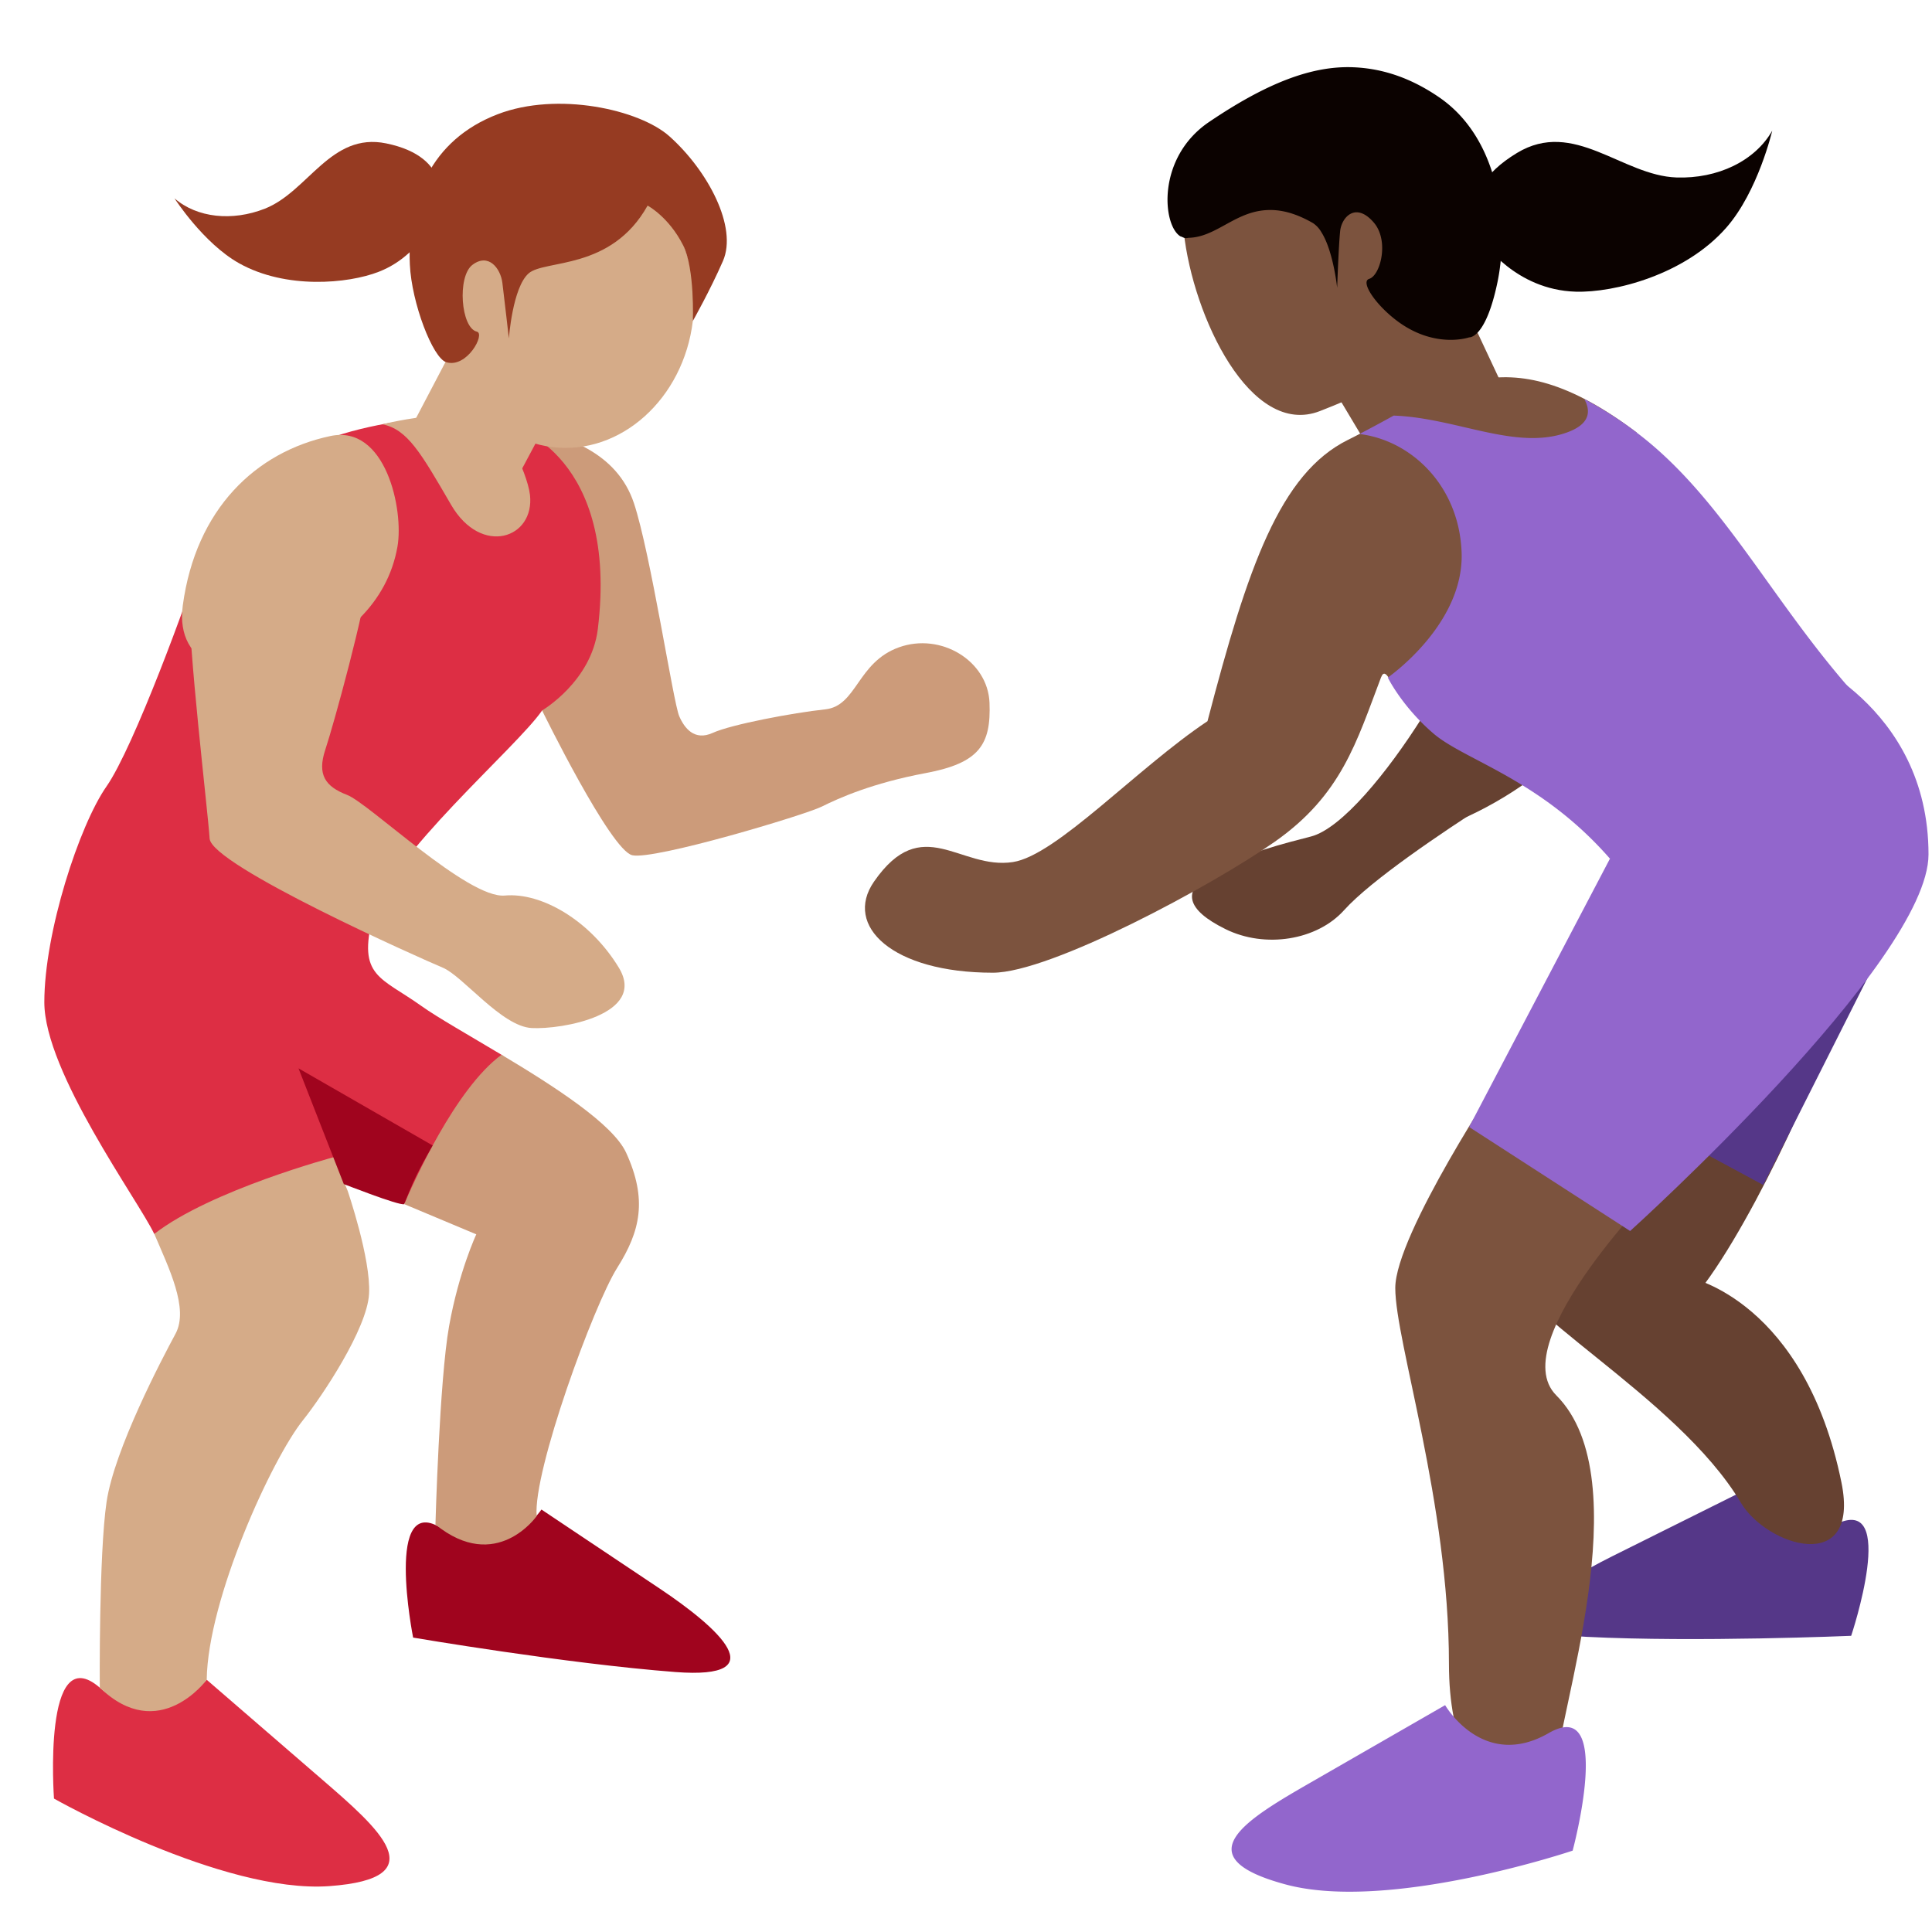
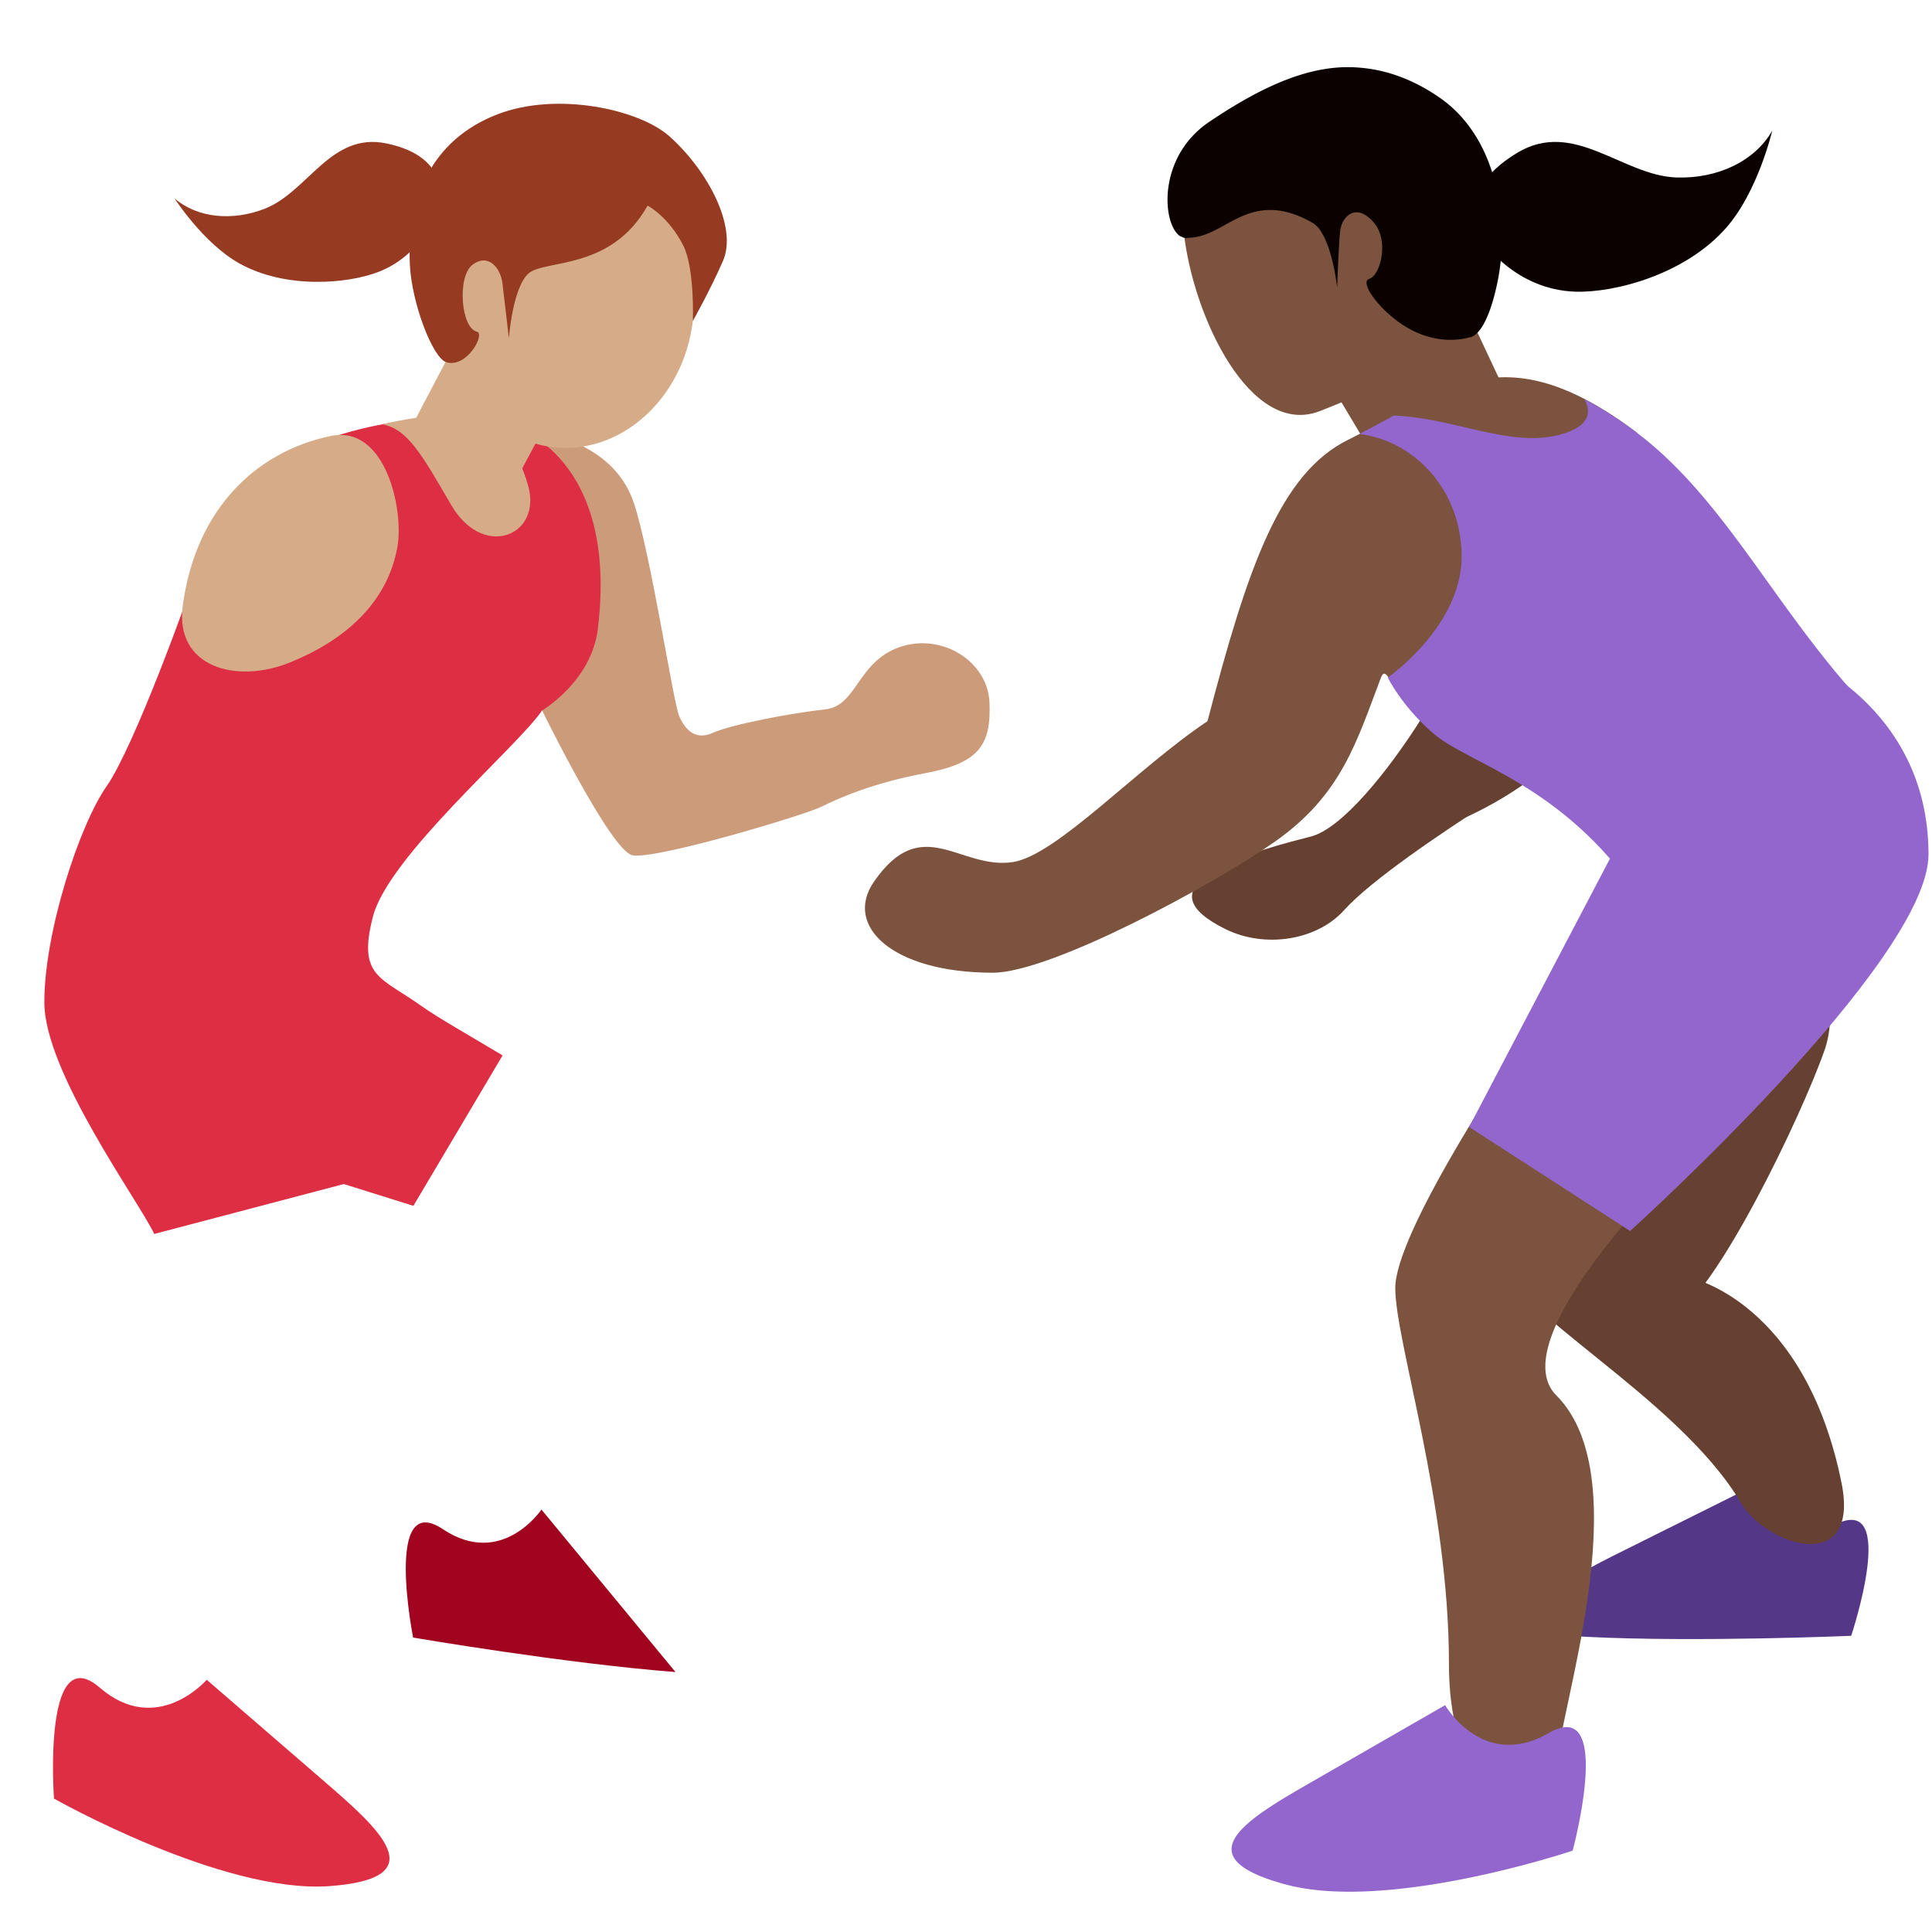
<svg xmlns="http://www.w3.org/2000/svg" viewBox="0 0 36 36">
  <path fill="#553788" d="M32.424 27.812s.59 1.186 1.777.594c1.186-.591.293 2.075.293 2.075s-2.887.123-4.931.019c-1.872-.095-.697-.915.488-1.506z" />
  <path fill="#664131" d="M26.506 13.359c-.655 1.039-1.508 2.081-2.078 2.228-.428.111-1.28.317-1.847.663q-.851.518.255 1.063c.737.364 1.703.209 2.208-.352.505-.562 1.834-1.453 2.656-1.981.82-.527-.702-2.401-1.194-1.621" />
  <path fill="#664131" d="M26.259 13.863c.287-.48.958-1.044.958-1.044l-.387-2.473 3.029.12s-.421 2.558-.549 3.137c-.127.579-1.305 1.332-2.087 1.666-.781.334-1.285-.869-.964-1.406m5.241 9.949s-3.5-1.299-3.5-.375S31.25 26 32.438 28c.479.808 2.23 1.372 1.875-.375-.687-3.38-2.813-3.813-2.813-3.813" />
  <path fill="#664131" d="M28.99 23.447s1.303 1.517 2.135 1.115 2.445-3.768 2.875-5-.491-3.736-1.752-2.104c-1.261 1.634-3.258 5.989-3.258 5.989" />
-   <path fill="#553788" d="M35.101 17.623 29 20l3.855 2.08z" />
  <path fill="#7c533e" d="M27.999 20s-2 3-2 4 1 4 1 7 2 3 2 2 1.581-5.419 0-7c-1-1 2-4 2-4z" />
  <path fill="#9266cc" d="m29.999 16-2.624 5 3 1.938s5.56-5.017 5.56-7.017c0-2.797-2.497-3.733-2.497-3.733z" />
  <path fill="#7c533e" d="m26.995 5.054 1.014 2.162-2.562 1.035-1.057-1.77z" />
  <path fill="#7c533e" d="M27.474 4.856c-.178 1.588-1.526 2.277-2.88 2.804-1.291.502-2.363-1.756-2.536-3.333-.175-1.588 1.681-2.8 3.124-2.638s2.47 1.579 2.292 3.167M22.5 13.438c-1.312.875-2.812 2.5-3.625 2.625-.988.152-1.688-.938-2.59.366-.569.822.34 1.696 2.215 1.696 1.079 0 4.091-1.626 5.25-2.438 1.25-.875 1.528-1.867 1.982-3.061.051-.134.106-.069.197.085L30.5 8.062c-2.521-1.908-3.59-.753-5.382.134-1.267.628-1.868 2.366-2.618 5.242" />
  <path fill="#9266cc" d="M29.999 16c3.209-1.291 4.563-3.062 4.563-3.062C33 11.188 32.095 9.269 30.5 8.062a7 7 0 0 0-.978-.625c.125.229.106.47-.334.625-.952.336-2.056-.277-3.219-.318q-.306.17-.637.343c.978.12 1.86.977 1.903 2.21.047 1.344-1.375 2.328-1.375 2.328s.26.536.849 1.042c.588.505 1.994.849 3.29 2.333m-3.071 15.773s.705 1.226 1.931.52c1.226-.705.445 2.191.445 2.191s-3.417 1.151-5.348.63-.705-1.226.521-1.931z" />
  <path fill="#0b0200" d="M26.815 1.812c-.495-.339-1.024-.538-1.609-.559-.768-.028-1.608.297-2.677 1.02-.982.665-.869 1.927-.534 2.131.034.008.063.032.098.034.023.001.042-.007.064-.007.485-.015.827-.447 1.373-.51.255-.029.551.015.937.237a.5.5 0 0 1 .154.167c.224.35.295 1.038.295 1.038s.027-.785.056-1.06c.028-.256.29-.547.626-.157.292.338.125.986-.085 1.05-.162.049.09.448.485.757.721.563 1.378.333 1.378.333s.305.034.526-1.022.049-2.675-1.087-3.452" />
  <path fill="#0b0200" d="M27.636 4.5s-.656-.872.631-1.65c1.061-.642 1.956.422 2.972.457.767.026 1.463-.307 1.784-.872 0 0-.264 1.132-.856 1.807-.77.878-2.088 1.215-2.808 1.193-1.126-.034-1.723-.935-1.723-.935" />
-   <path fill="#a0041e" d="M10.089 28.128s-.736 1.102-1.838.365c-1.102-.736-.553 2.021-.553 2.021s2.849.486 4.889.642c1.869.142.807-.819-.294-1.555z" />
+   <path fill="#a0041e" d="M10.089 28.128s-.736 1.102-1.838.365c-1.102-.736-.553 2.021-.553 2.021s2.849.486 4.889.642z" />
  <path fill="#dd2e44" d="M3.852 31.3s-.924 1.07-1.994.146-.852 2.068-.852 2.068 3.137 1.776 5.132 1.631.925-1.07-.146-1.995zM7.75 7.812c2.732-.311 3.692 1.405 3.692 1.405 1.12 3.658-1.341 4.022-1.341 4.022-.471.688-2.862 2.717-3.152 3.841-.29 1.123.145 1.123.906 1.667.297.212.883.543 1.51.919l-1.662 2.803-1.297-.406-3.532.93c-.29-.616-2.048-3.014-2.048-4.318s.652-3.297 1.159-4.022 1.531-3.522 1.775-4.312c.472-1.522 2.069-2.31 3.99-2.529" />
-   <path fill="#d5ab88" d="M6.219 21.562s-2.293.614-3.344 1.43c.266.627.649 1.389.396 1.86-.254.471-1.14 2.155-1.285 3.133s-.127 3.46-.127 3.46c1.104 1.069 1.993-.145 1.993-.145.019-1.505 1.213-4.111 1.793-4.836.358-.447 1.196-1.703 1.232-2.355s-.399-1.92-.399-1.92z" />
-   <path fill="#cc9b7a" d="M11.667 21.479c-.245-.534-1.337-1.236-2.321-1.825-.864.629-1.653 2.407-1.814 2.783L8.875 23s-.326.697-.507 1.711-.254 3.696-.254 3.696C9.25 29.328 10 28.25 10 28.25c-.072-.833 1.065-3.937 1.5-4.625s.565-1.276.167-2.146" />
  <path fill="#d5ab88" d="M3.406 11.281c-.156 1.156 1 1.469 2 1.062 1-.406 1.812-1.094 2-2.156.121-.688-.219-2.281-1.25-2.062-1.388.294-2.507 1.358-2.75 3.156" />
  <path fill="#cc9b7a" d="M9.578 7.953c.969.125 1.922.484 2.234 1.422s.732 3.709.844 3.969c.094.219.281.469.625.312s1.5-.375 2.094-.438c.594-.062.594-.875 1.375-1.156s1.656.25 1.688 1.031c.031.781-.188 1.125-1.188 1.312s-1.625.469-1.938.625-3.125 1-3.531.906-1.68-2.698-1.68-2.698.92-.537 1.039-1.52c.391-3.218-1.562-3.765-1.562-3.765" />
-   <path fill="#d5ab88" d="M3.531 11.125c-.036.844.344 4 .375 4.5s3.969 2.25 4.344 2.406 1.094 1.094 1.656 1.125c.563.031 2.156-.25 1.625-1.125s-1.438-1.406-2.125-1.344-2.531-1.719-2.938-1.875c-.406-.156-.562-.375-.406-.844s.75-2.625.812-3.312c.064-.687-3.28-1-3.343.469" />
-   <path fill="#a0041e" d="M7.531 22.438c-.094.031-1.125-.375-1.125-.375l-.844-2.156 2.5 1.437s-.156.266-.281.516-.25.578-.25.578" />
  <path fill="#d5ab88" d="M9.031 7.719c.281.031.793 1.064.844 1.5.094.813-.906 1.156-1.469.188S7.594 8 7.125 7.906c0 0 .5-.125.969-.156s.937-.031.937-.031" />
  <path fill="#d5ab88" d="m8.583 6.208-.875 1.667 1.761 1.344 1-1.875z" />
  <path fill="#d5ab88" d="M10.928 3.075c-1.269-.154-2.442.899-2.617 2.35s.712 2.752 1.982 2.906 2.442-.899 2.617-2.35-.712-2.752-1.982-2.906" />
  <path fill="#963b22" d="M7.197 2.672c-1.037-.214-1.453.898-2.261 1.216-.609.24-1.265.171-1.684-.192 0 0 .535.835 1.204 1.21.87.487 2.027.382 2.6.159.896-.35 1.12-1.245 1.12-1.245s.279-.889-.979-1.148" />
  <path fill="#963b22" d="M12.474 2.54c-.56-.5-2.086-.839-3.199-.412-1.257.482-1.692 1.594-1.638 2.8.032.715.426 1.744.678 1.821.387.118.733-.531.571-.569-.3-.071-.369-1.026-.084-1.244.3-.229.525.064.559.334s.121 1.037.121 1.037.068-.948.367-1.212c.298-.264 1.538-.047 2.218-1.264 0 0 .393.207.662.739.221.44.181 1.411.181 1.411s.319-.564.561-1.117c.276-.633-.279-1.682-.997-2.324" />
</svg>